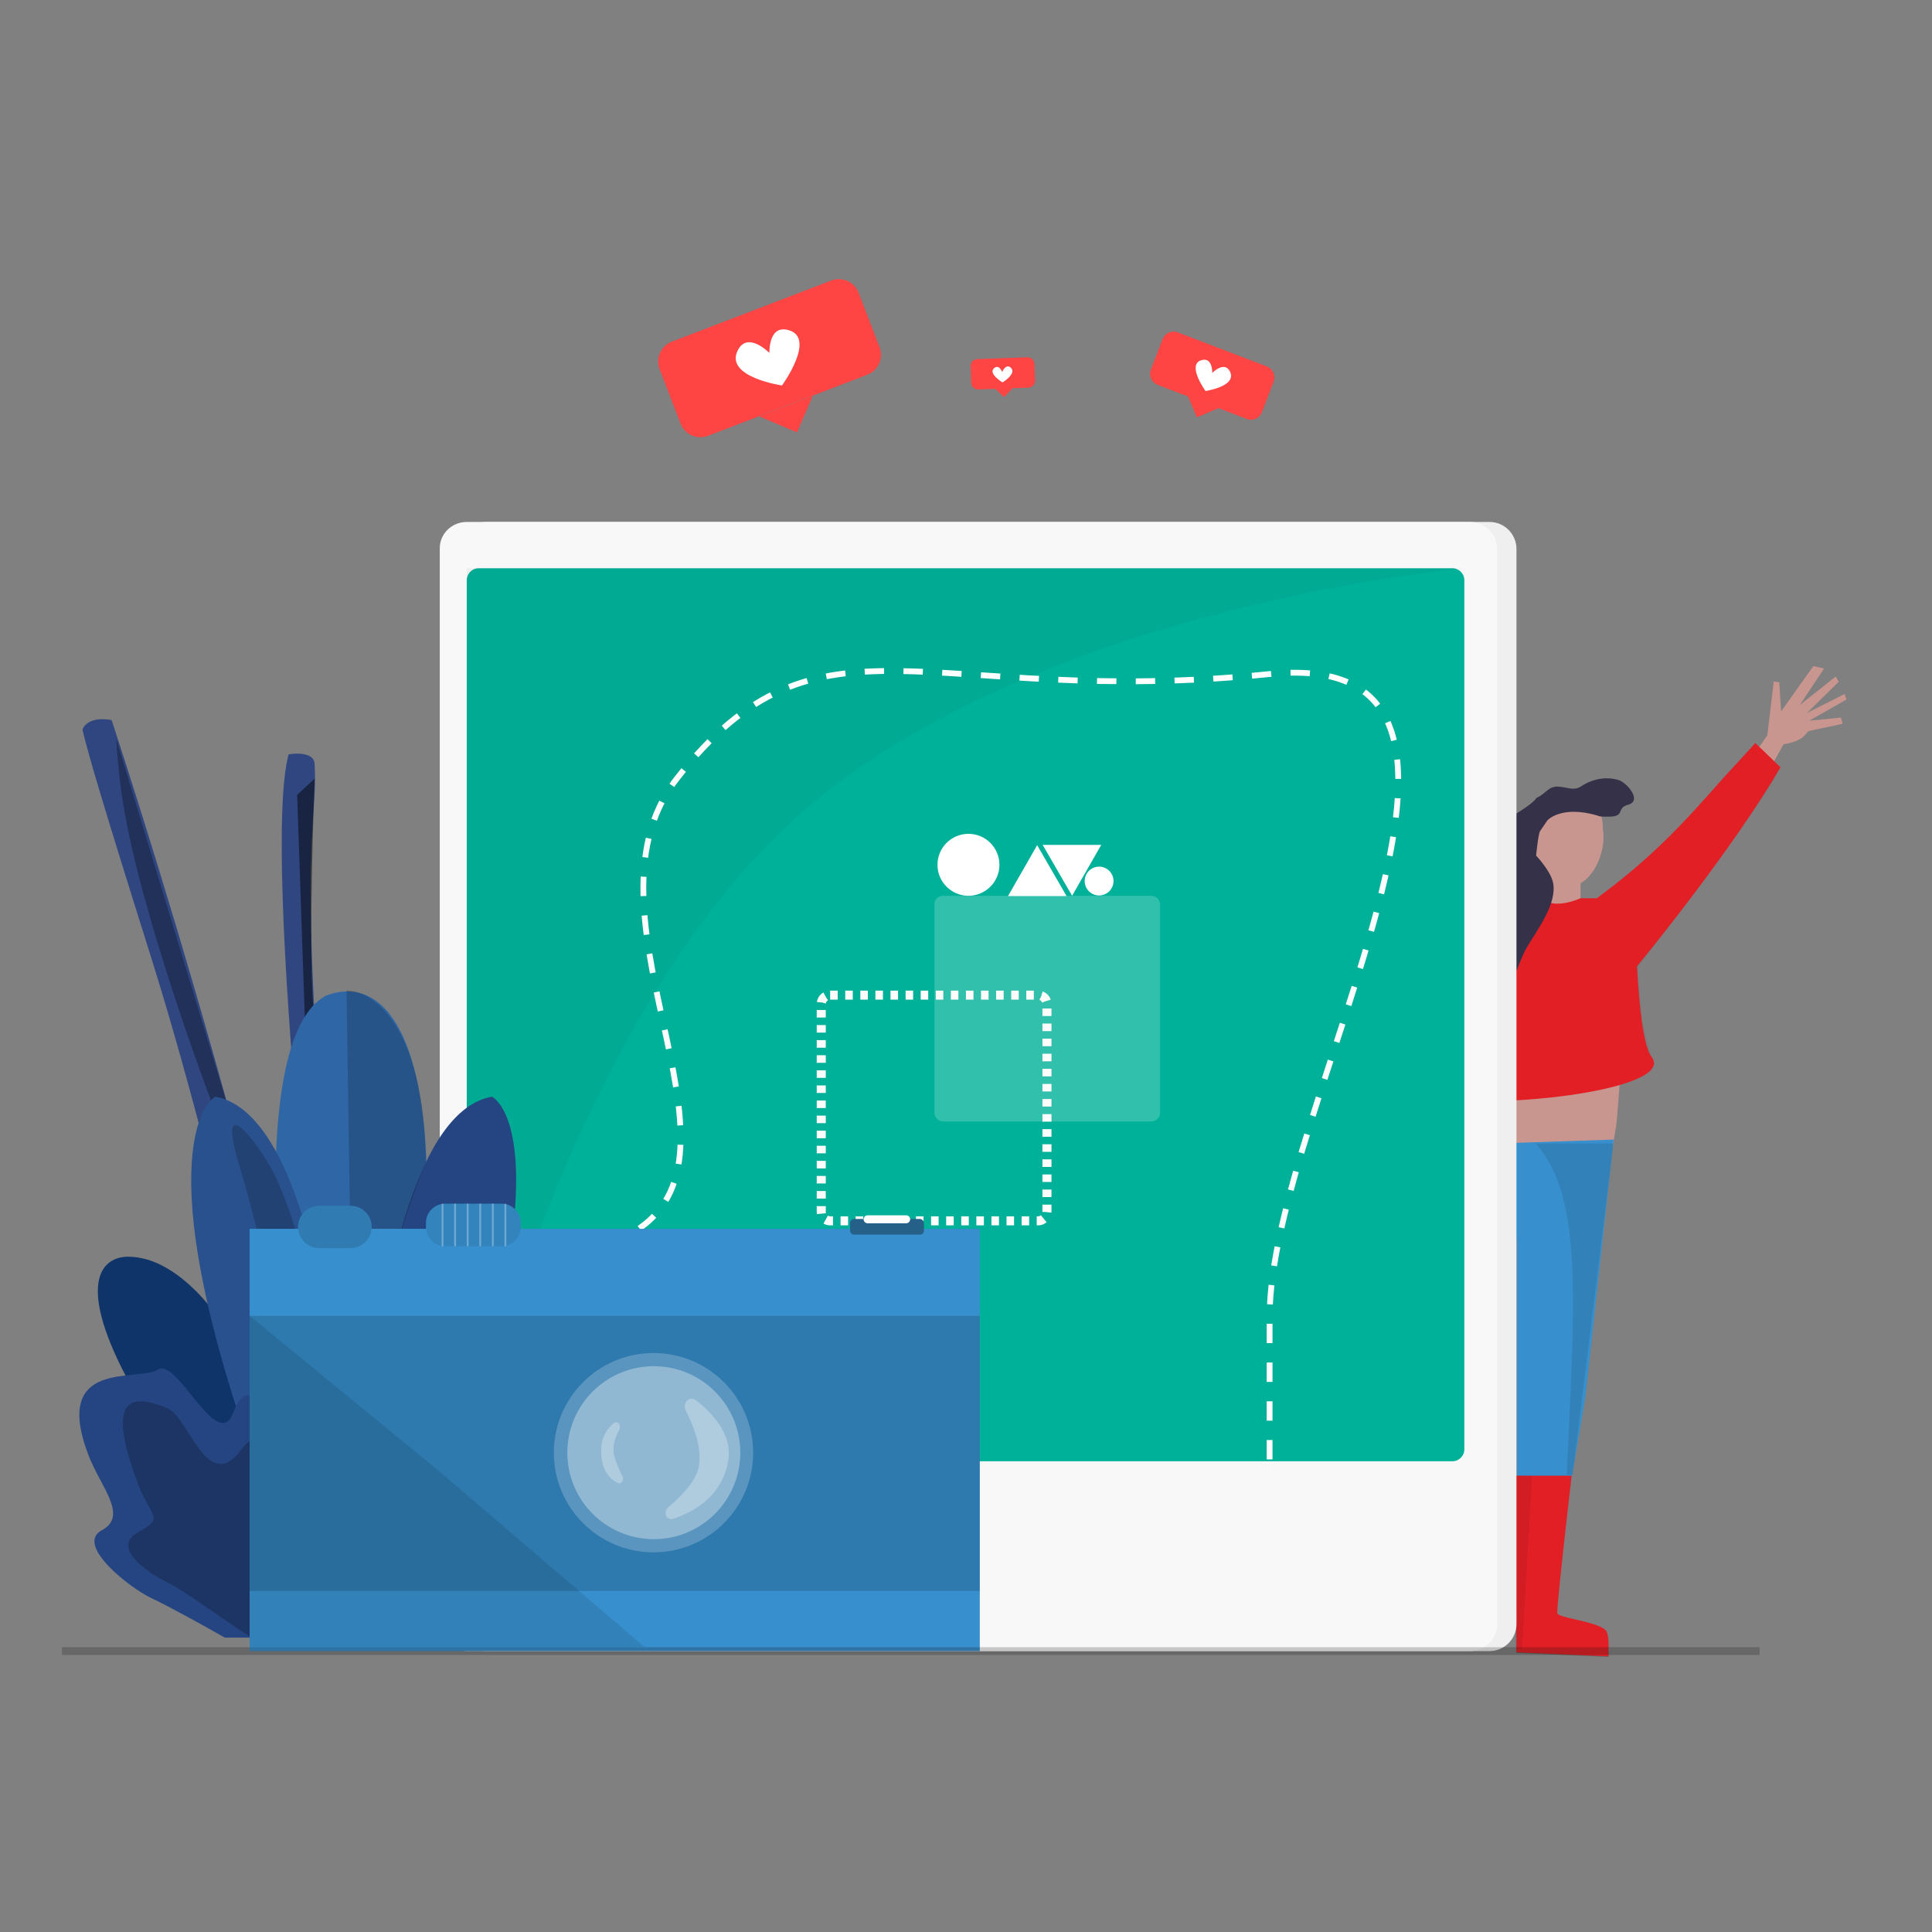
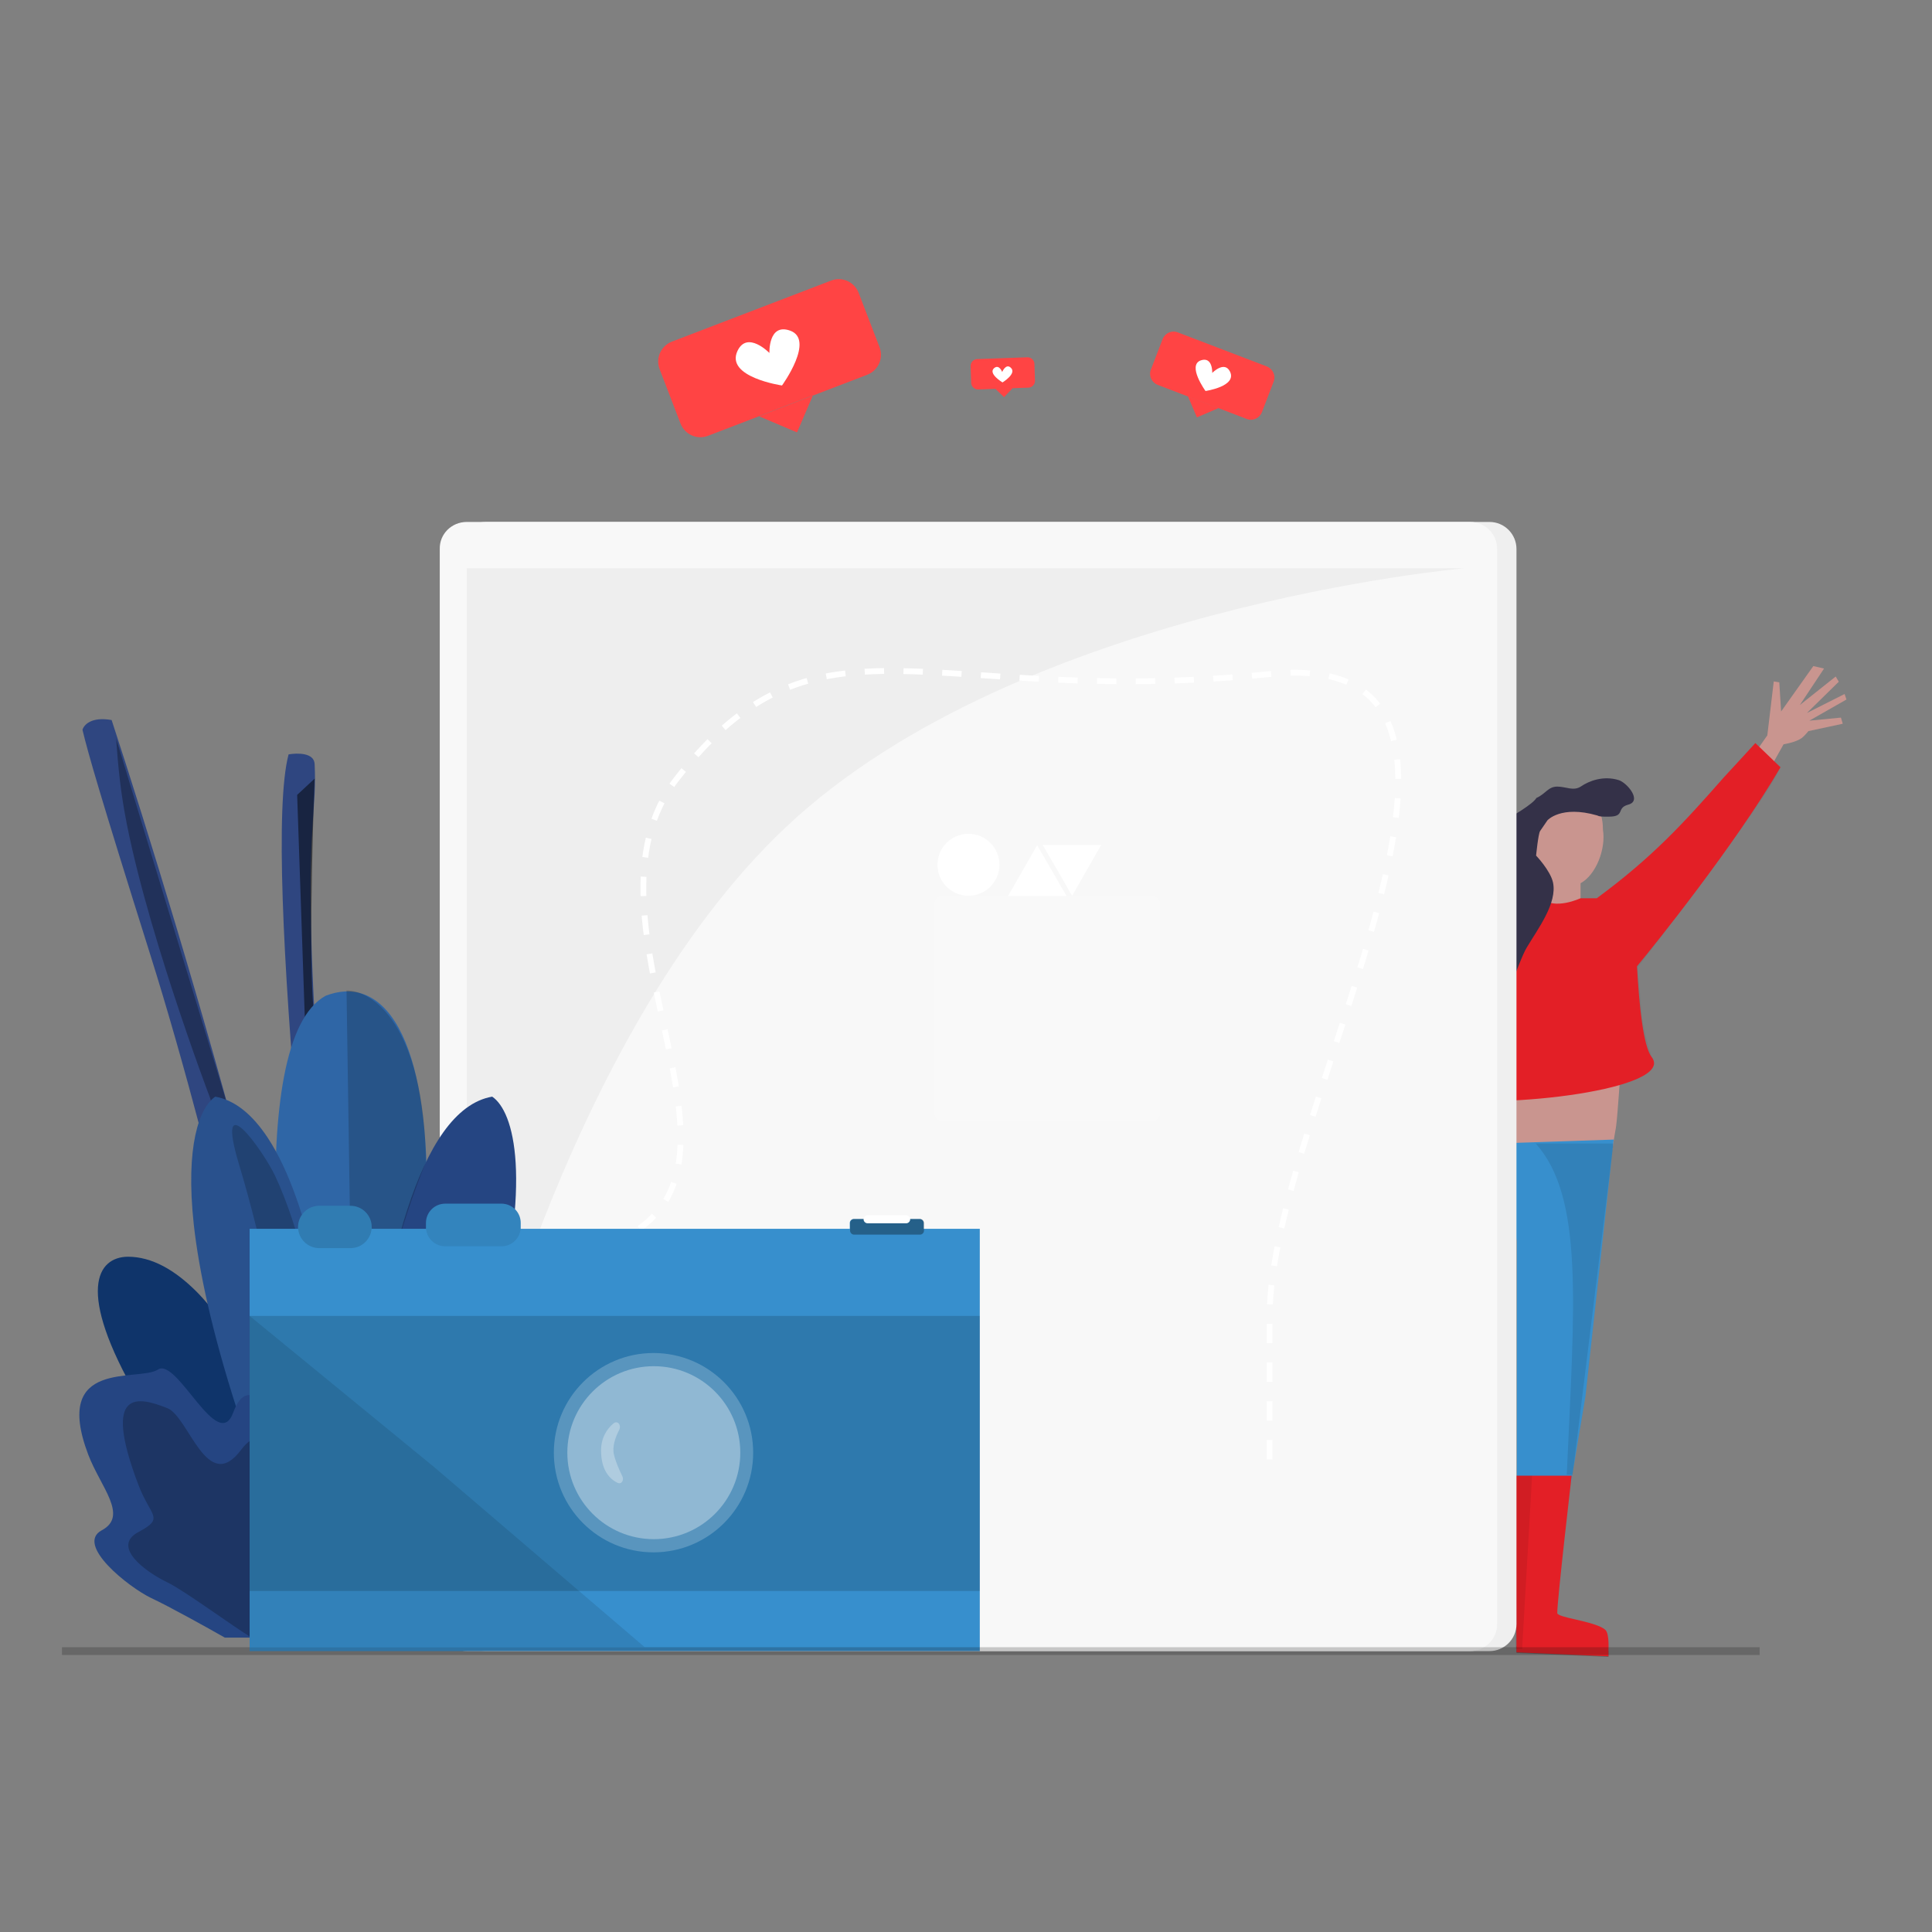
<svg xmlns="http://www.w3.org/2000/svg" version="1.1" id="Layer_1" x="0px" y="0px" viewBox="0 0 630 630" style="enable-background:new 0 0 630 630;" xml:space="preserve">
  <rect x="0" y="0" width="630" height="630" fill="#808080" stroke="none" />
  <style type="text/css">
	.st0{fill:#FFFFFF;fill-opacity:0.11;}
	.st1{fill-opacity:4.000000e-02;}
	.st2{fill-rule:evenodd;clip-rule:evenodd;fill:#FF4444;}
	.st3{fill:#FFFFFF;}
	.st4{fill-opacity:0.26;}
	.st5{fill-rule:evenodd;clip-rule:evenodd;fill:#C9958F;}
	.st6{fill:#378FCD;}
	.st7{fill-opacity:0.1;}
	.st8{fill-rule:evenodd;clip-rule:evenodd;fill:#E31F26;}
	.st9{fill:#343148;}
	.st10{fill-opacity:8.000000e-02;}
	.st11{fill:#EFEFEF;}
	.st12{fill:#F8F8F8;}
	.st13{fill:#00B199;}
	.st14{fill:#FFFFFF;fill-opacity:0.19;}
	.st15{fill:none;stroke:#FFFCFC;stroke-width:2.948;stroke-dasharray:2.46,2.46;}
	.st16{fill:none;stroke:#FFFFFF;stroke-width:1.895;stroke-dasharray:6.32,6.32;}
	.st17{fill:#0F346A;}
	.st18{fill:#2F4680;}
	.st19{fill-opacity:0.49;}
	.st20{fill-opacity:0.3;}
	.st21{fill:#2A7075;}
	.st22{fill:#2F66A6;}
	.st23{fill:#254582;}
	.st24{fill:#29518D;}
	.st25{fill-opacity:0.19;}
	.st26{fill-opacity:0.23;}
	.st27{fill:#040404;fill-opacity:0.18;}
	.st28{fill-opacity:0.15;}
	.st29{fill-rule:evenodd;clip-rule:evenodd;fill:#378FCD;}
	.st30{fill-opacity:0.33;}
	.st31{fill-opacity:0.13;}
	.st32{fill-rule:evenodd;clip-rule:evenodd;fill:#FFFFFF;fill-opacity:0.29;}
	.st33{fill-opacity:0.16;}
	.st34{fill:#FFFFFF;fill-opacity:0.21;}
	.st35{fill:#FFFFFF;fill-opacity:0.33;}
	.st36{fill:#FFFFFF;fill-opacity:0.28;}
	.st37{fill:none;stroke:#0B0B0B;stroke-width:2.526;stroke-opacity:0.21;}
</style>
  <path class="st0" d="M522.6,270.6c1.3,7.6-3.9,18.3-10.6,18.3c-6.8,0-12.7-9-12.7-16.3c0-7.4,5.9-14.4,12.7-14.4  C518.8,258.2,522.6,263.2,522.6,270.6z" />
-   <path class="st1" d="M530.5,313.9c6.6-15.8,49.6-63.5,49.6-63.5c1,3-30.3,44.6-46.1,65.1l1.3,14.5c-0.3,2.5,3.3,15.5,4.2,17.2  c0.2-0.2,0.3-0.2,0.2,0.1c0,0.1-0.1,0-0.2-0.1c-0.7,0.6-2.3,2.7-2.3,2.7C531.9,337.8,523.9,329.6,530.5,313.9z" />
+   <path class="st1" d="M530.5,313.9c6.6-15.8,49.6-63.5,49.6-63.5c1,3-30.3,44.6-46.1,65.1l1.3,14.5c-0.3,2.5,3.3,15.5,4.2,17.2  c0,0.1-0.1,0-0.2-0.1c-0.7,0.6-2.3,2.7-2.3,2.7C531.9,337.8,523.9,329.6,530.5,313.9z" />
  <path class="st2" d="M219.1,111.4c-3.6,1.4-5.4,5.4-4,9l6.8,17.7c1.4,3.6,5.4,5.4,9,4l51.9-19.9c3.6-1.4,5.4-5.4,4-9L280,95.5  c-1.4-3.6-5.4-5.4-9-4L219.1,111.4z M247.4,135.7l12.5,5.3l5.2-12.1L247.4,135.7z" />
  <path class="st3" d="M240.5,114.4c3.2-6.7,10.4,0.7,10.4,0.7s-0.4-9.8,6.7-7.3c8.3,2.9-2.6,17.9-2.6,17.9S236.4,123,240.5,114.4z" />
  <path class="st2" d="M413.1,119.5c2,0.8,3,3,2.2,5l-3.8,9.9c-0.8,2-3,3-5,2.2l-29-11.1c-2-0.8-3-3-2.2-5l3.8-9.9c0.8-2,3-3,5-2.2  L413.1,119.5z M397.3,133.1l-7,3l-2.9-6.8L397.3,133.1z" />
  <path class="st3" d="M401.1,121.2c-1.8-3.7-5.8,0.4-5.8,0.4s0.2-5.4-3.7-4.1c-4.6,1.6,1.5,10,1.5,10S403.4,126,401.1,121.2z" />
  <path class="st2" d="M335.1,116.5c1.1,0,2.1,0.9,2.2,2l0.2,5.7c0,1.1-0.9,2.1-2,2.2l-16.6,0.6c-1.1,0-2.1-0.9-2.2-2l-0.2-5.7  c0-1.1,0.9-2.1,2-2.2L335.1,116.5z M330.2,126.6l-2.8,2.9l-2.8-2.7L330.2,126.6z" />
  <path class="st3" d="M329.6,119.9c-1.6-1.5-2.8,1.4-2.8,1.4s-1-2.7-2.7-1.2c-1.9,1.8,2.8,4.6,2.8,4.6S331.7,121.8,329.6,119.9z" />
  <path class="st4" d="M494.5,539v-2.2l30,1.6v1.9L494.5,539z" />
  <path class="st5" d="M555.8,269l20.5-29.2l2.1-17.6l1.8,0.3l0.6,9.5l10.5-14.8l3.5,0.8l-7.9,11.9l11.7-9.3l1,1.7l-10.4,10.2  l12.3-6.2l0.6,1.8l-12.1,6.9l10.3-1l0.6,2l-11.2,2.4c0,0-1.2,1.5-2.1,2.2c-2,1.5-6,2.1-6,2.1L564,274.1c-0.3,0.1-0.5,0.1-0.8,0.2  l0,0C560.3,275,558.7,275.5,555.8,269z M504,290.8l1.7-4.5c-3.7-3.2-6.3-8.8-6.3-13.7c0-7.4,5.9-14.4,12.7-14.4  c6.8,0,10.6,5,10.6,12.4c1,6.3-2.3,14.7-7.3,17.4v5.7c-5,3.6-7.7,3-12.7,0L504,290.8z M526.7,369c-0.2,1-0.4,2.3-0.9,5.8l-48,9.5  v-41.4l51.8-9.5C527.3,365.6,527.2,366.4,526.7,369z" />
  <path class="st6" d="M494.5,483.4h17.8l4.7-28.1l9.2-83.7l-56.8,1.9l-8.2,145.2h15.6l17.8-115.1v55.3V483.4z" />
  <path class="st7" d="M510.9,480.9c2.5-55.6,5.6-90.4-10.1-108h25.3l-13.3,108H510.9z" />
  <path class="st8" d="M520.7,292.9h-5.3c0,0-8.5,4-12.7,0c-0.9,0.2-2.2,0.4-3.7,0.6l0,0c-2.4,0.3-5.4,0.7-8.2,1.5  c-10.5,2.9-17.8,12.7-17.8,19.4c0,33.4-6.4,43.6-6.4,43.6c24.6,3.9,79.9-3,72-13.3c-2.8-3.6-4.1-17.2-4.8-29.6  c5.3-6.4,31.7-39.1,46.8-64.9l-8.2-7.9c-3.7,4-7,7.7-10.2,11.1C549,268.4,538.9,279.5,520.7,292.9z M494.2,481.2h18.3  c0,0-4.7,40.4-4.7,44.8c0,0.7,2.8,1.4,6,2.1c3.9,0.9,8.4,2,9.8,3.5c1.2,1.4,0.9,6.3,0.9,6.3v2.2l-30-1.3v-2.5L494.2,481.2z" />
  <path class="st9" d="M507.8,256.5c-3,0-3.8,2.4-6.8,3.7c-1.9,3.6-25.6,16.2-32.4,16.4c-8.5,0.3,5.4,16.4,4.7,27.2  c-0.5,8.6,7.9,25.1,12.6,25.9c4.7,0.8,8.9-15.7,12-20.8c3.5-5.9,10-14.4,8.5-21.2c-0.9-3.9-5.5-8.7-5.5-8.7s0.7-7.1,1.3-8  c1.1-1.6,2.4-3.5,2.4-3.5s4.4-5,16.2-1.6c0.8,0.4,1.4,0.4,3.8,0.4c5.5,0,2.3-2.8,6.3-3.9c4.7-1.2-0.3-7.1-3-8  c-5.1-1.6-9.8,0.3-12.3,2S510.7,256.5,507.8,256.5z" />
  <path class="st10" d="M499.6,481.2l-3.2,55.6v0.9h-2.2v-56.5H499.6z" />
  <path class="st11" d="M158.5,170.2h327.2c4.9,0,8.8,4,8.8,8.8v350.6c0,4.9-4,8.8-8.8,8.8H158.5c-4.9,0-8.8-4-8.8-8.8V179  C149.7,174.1,153.6,170.2,158.5,170.2z" />
  <path class="st12" d="M152.2,170.2h327.2c4.9,0,8.8,4,8.8,8.8v350.6c0,4.9-4,8.8-8.8,8.8H152.2c-4.9,0-8.8-4-8.8-8.8V179  C143.3,174.1,147.3,170.2,152.2,170.2z" />
-   <path class="st13" d="M156.1,185.3h317.5c2.1,0,3.9,1.7,3.9,3.9v283.4c0,2.1-1.7,3.9-3.9,3.9H156.1c-2.1,0-3.9-1.7-3.9-3.9V189.2  C152.2,187.1,153.9,185.3,156.1,185.3z" />
  <path class="st1" d="M152.2,185.3h325.3c0,0-145.1,12.8-221.1,84.3c-73.3,68.9-104.2,206.9-104.2,206.9V185.3z" />
  <path class="st14" d="M307.6,292.1h67.8c1.6,0,2.9,1.3,2.9,2.9v67.8c0,1.6-1.3,2.9-2.9,2.9h-67.8c-1.6,0-2.9-1.3-2.9-2.9V295  C304.6,293.4,305.9,292.1,307.6,292.1z" />
-   <path class="st15" d="M270.7,324.5h67.8c1.6,0,2.9,1.3,2.9,2.9v67.8c0,1.6-1.3,2.9-2.9,2.9h-67.8c-1.6,0-2.9-1.3-2.9-2.9v-67.8  C267.8,325.8,269.1,324.5,270.7,324.5z" />
  <path class="st16" d="M414,475.9c0,0,0-28.3,0-46.4c0-68.6,94.4-219.3,0-209.7c-111.8,11.4-146.8-25.4-193.3,34.1  c-36.3,46.5,34.3,129.3-20.5,151c-21.7,8.6-39.2,0-39.2,0" />
  <circle class="st3" cx="315.8" cy="282" r="10.1" />
-   <circle class="st3" cx="358.4" cy="287.3" r="4.7" />
  <path class="st3" d="M338.2,275.6l9.6,16.6h-19.1L338.2,275.6z" />
  <path class="st3" d="M349.6,292.1l-9.6-16.6h19.1L349.6,292.1z" />
  <path class="st17" d="M108.4,533.3h-5.1c-29.3-33.7-47.5-58.8-58.2-77.2c0-0.1-0.1-0.1-0.1-0.2c-20.5-35.3-13.2-46-3.3-46.1  c7.8,0,15.3,4.3,22.4,11.4c23.7,24,41.9,80.3,49.3,112.1H108.4z" />
  <path class="st18" d="M102.7,533.7C94.9,488.2,70.9,380.8,49,311.3c-16.4-52.1-20.2-65.4-22.1-73.3c0.4-1.6,2.9-4.4,9.5-3.2  C60,306.7,107.9,467,109.6,533.7H102.7z" />
  <path class="st18" d="M115.3,533.7c-10.7-82-30-254.4-21.2-287.7c2.8-0.5,8.4-0.6,8.5,3.2c1.4,28-10.7,20.5,18.6,284.6H115.3z" />
  <path class="st19" d="M96.9,259.2l2.5,73v18.3h3.2v-18.3c-2-12.9-0.8-57.6,0-78.3L96.9,259.2z" />
  <path class="st20" d="M40.1,261.7c-1.6-9.8-2.2-20.8-2.2-20.8l42,138.3h-5.4l-6-21.2C68.5,358.1,46,298.7,40.1,261.7z" />
  <path class="st21" d="M128,533.3h5.1c18.7-21.5,32.8-39.4,43.4-54.4c0.3-0.4,0.6-0.8,0.8-1.2c10.9-15.5,17.9-27.7,22-37.3  c10.1-23.1,3.6-30.6-4.7-30.6c-9.3,0-18.2,6.1-26.3,15.8c-5.8,6.9-11.2,15.6-16.2,25.3c-13.7,26.7-24.1,60.4-29.2,82.4H128z" />
  <path class="st22" d="M118.8,533.2h-6.3h-6.3c-6.8-34.2-15.1-88.6-16.3-133.5c-1-37,2.8-67.6,16.3-75c2.1-0.8,4.2-1.3,6.3-1.4  c8.8-0.4,16.8,6.1,21.7,22.1C142.9,373.8,141.9,431.8,118.8,533.2z" />
  <path class="st23" d="M124.5,533.5H116c0-19.5,1.1-46,4-72.5c2.6-23.8,6.7-47.7,12.8-66.5c6.6-20.4,15.6-34.8,27.7-36.9  c7.2,4.9,13.2,26.9,0,77.7c0,2.2-0.7,4.4-1.7,6.4c-2.7,9.8-6.2,20.7-10.4,32.6c-0.1,0.4-0.3,0.8-0.4,1.2  C141.9,492.6,134.2,511.8,124.5,533.5z" />
  <path class="st24" d="M106.1,533.5h4.3h4.3c0-30.9-2.7-79.4-11.1-117.7c-4-18.3-9.3-34.2-16.3-44.8c-4.9-7.4-10.5-12.2-17.1-13.4  c-5.2,3.6-9.8,16-7,41.8c1.7,15.1,5.9,34.8,14,60C83.9,480.2,93.3,504.8,106.1,533.5z" />
  <path class="st25" d="M78,379.9c8.2,27.2,13,54.6,23.7,98.2c2.3,3.3,6.4,1.4,8.2,0c0,0-4.1-60.3-20.2-94.7  C85.8,375.2,69.8,352.7,78,379.9z" />
  <path class="st23" d="M148.5,504c12.4,5.3,0.6,18.2-14.5,30h-27.2H73.3c-5.6-3.2-18.2-10.2-24-12.9c-7.3-3.5-24.9-17.4-16.1-22.1  c8.8-4.7-0.4-14.1-4.4-24.6c-12-31.6,16.4-23.7,22.7-27.8c6.3-4.1,19.6,27.8,24.6,13.9c5.1-13.9,14.2,0.9,20.8,13.9  c6.6,12.9,18.3,1.3,22.1-3.8c3.8-5.1,21.2,2.2,21.2,13.6C140.3,495.4,133,497.3,148.5,504z" />
  <path class="st26" d="M148.5,504c12.4,5.3,0.6,18.2-14.5,30h-27.2H82.1c-5.6-3.2-21.7-15.2-27.5-18c-7.3-3.5-18.3-11.7-9.5-16.4  c8.8-4.7,4-4.9,0-15.5c-12-31.6,0-28.7,9.5-24.9c7,2.8,12.9,28.4,24,13.6c8.8-11.9,13.6,7.3,20.2,20.2c6.6,12.9,14.8-3.8,18.6-8.8  s11.1,0.9,11.1,12.3C128.5,507.8,133,497.3,148.5,504z" />
  <path class="st27" d="M113,323c0.7,46.5,2.2,141.9,2.2,151.3l4.4-3.8c-1.5-32.3,12.2-74.5,19.3-91.6  C138.2,333.9,121.3,322.9,113,323z" />
  <path class="st28" d="M198.9,410.8l-54.3,91.3l9.2,6.6C211.9,439.7,208,414.9,198.9,410.8z" />
  <path class="st29" d="M145.2,392.5c-3.5,0-6.3,2.8-6.3,6.3v1.3c0,0.2,0,0.4,0,0.6h-17.7c0-0.2,0-0.4,0-0.6c0-3.8-3.1-6.9-6.9-6.9  h-10.2c-3.8,0-6.9,3.1-6.9,6.9c0,0.2,0,0.4,0,0.6H81.4v137.7h238.1V400.7h-18.3v-1.9c0-0.7-0.6-1.3-1.3-1.3h-21.5  c-0.7,0-1.3,0.6-1.3,1.3v1.9H169.8c0-0.2,0-0.4,0-0.6v-1.3c0-3.5-2.8-6.3-6.3-6.3H145.2z" />
  <path class="st30" d="M278.5,397.5H300c0.7,0,1.3,0.6,1.3,1.3v2.5c0,0.7-0.6,1.3-1.3,1.3h-21.5c-0.7,0-1.3-0.6-1.3-1.3v-2.5  C277.2,398.1,277.8,397.5,278.5,397.5z" />
  <path class="st10" d="M145.2,392.5h18.3c3.5,0,6.3,2.8,6.3,6.3v1.3c0,3.5-2.8,6.3-6.3,6.3h-18.3c-3.5,0-6.3-2.8-6.3-6.3v-1.3  C138.9,395.3,141.7,392.5,145.2,392.5z" />
  <path class="st31" d="M104.1,393.2h10.2c3.8,0,6.9,3.1,6.9,6.9v0c0,3.8-3.1,6.9-6.9,6.9h-10.2c-3.8,0-6.9-3.1-6.9-6.9v0  C97.2,396.3,100.3,393.2,104.1,393.2z" />
-   <path class="st32" d="M144.6,406.4v-13.9H144v13.9H144.6z M148.7,406.4v-13.9h-0.6v13.9H148.7z M152.8,392.5v13.9h-0.6v-13.9H152.8z   M156.9,406.4v-13.9h-0.6v13.9H156.9z M161,392.5v13.9h-0.6v-13.9H161z M165.1,406.4v-13.9h-0.6v13.9H165.1z" />
  <path class="st3" d="M282.9,396.3h12.6c0.7,0,1.3,0.6,1.3,1.3l0,0c0,0.7-0.6,1.3-1.3,1.3h-12.6c-0.7,0-1.3-0.6-1.3-1.3l0,0  C281.7,396.8,282.2,396.3,282.9,396.3z" />
  <rect x="81.4" y="429.1" class="st33" width="238.1" height="89.7" />
  <path class="st7" d="M81.4,429.1l60.3,49.4l68.5,58.6H81.4V429.1z" />
  <circle class="st34" cx="213.1" cy="473.7" r="32.5" />
  <circle class="st35" cx="213.2" cy="473.7" r="28.2" />
-   <path class="st36" d="M227.7,479c1.5-6-1.2-13.4-4.1-19.1c-1.2-2.3,1.2-4.9,3.3-3.3c5.7,4.4,11.9,11.3,10.6,19.5  c-1.8,11.4-10.7,16.7-17.8,19.1c-2.5,0.8-3.7-2.1-1.7-3.8C222.1,488,226.6,483.3,227.7,479z" />
  <path class="st36" d="M200.2,474.3c-0.6-2.5,0.4-5.5,1.7-8c0.8-1.6-0.5-3.3-1.9-2.1c-2,1.7-4,4.5-4,8.8c0,6.5,2.9,9.3,5.3,10.5  c1.4,0.7,2.3-0.9,1.6-2.2C202,479.4,200.8,476.9,200.2,474.3z" />
  <path class="st37" d="M20.2,538.4h553.6" />
</svg>